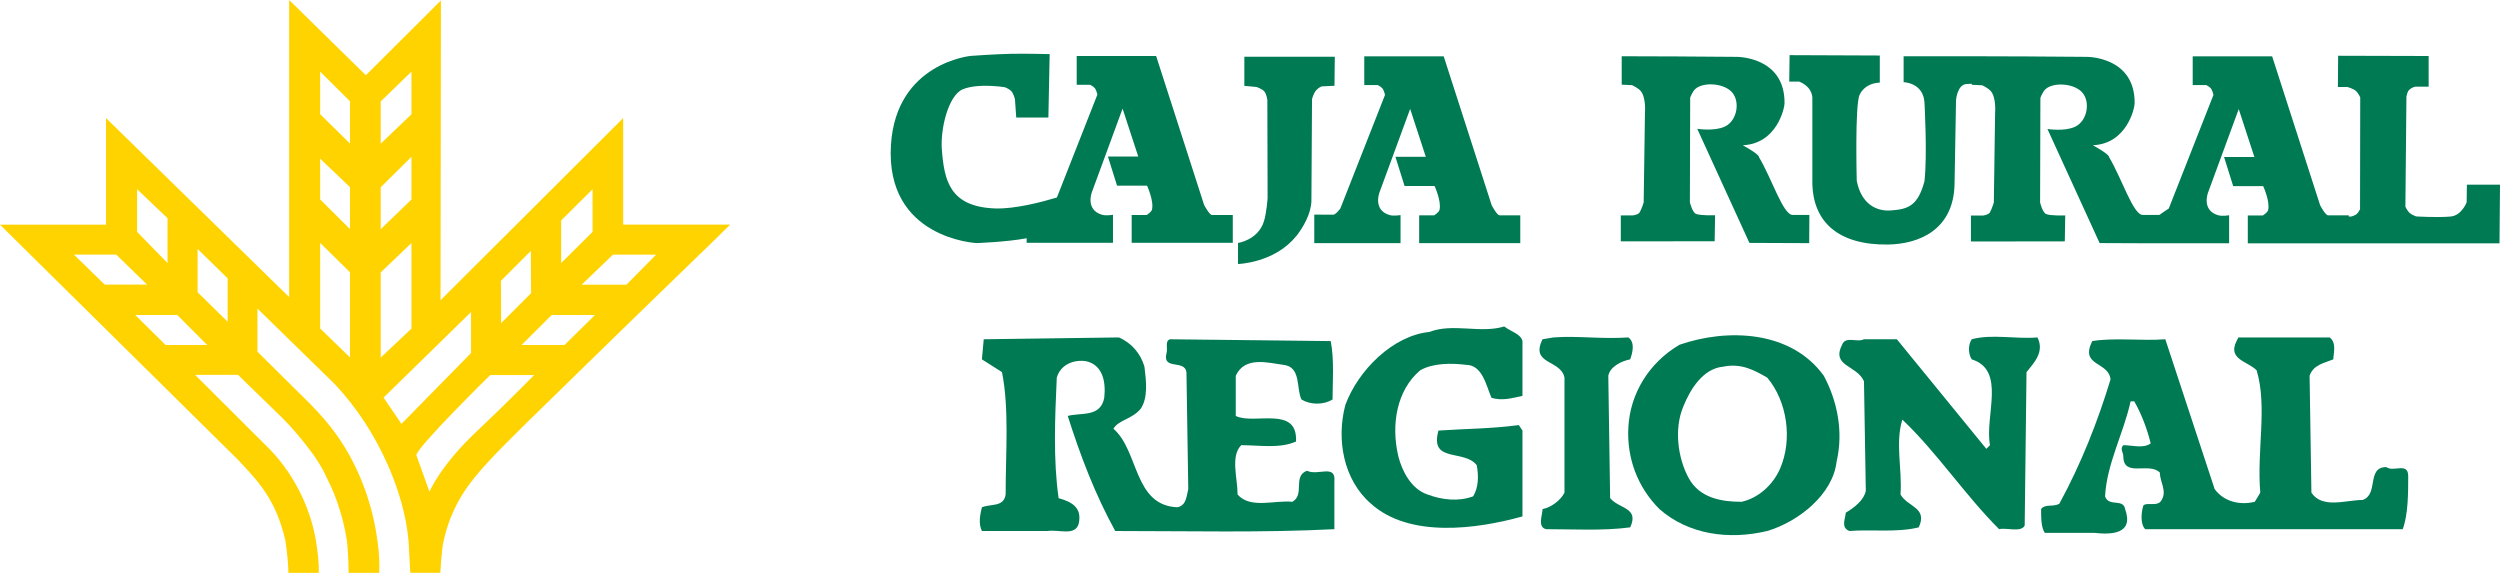
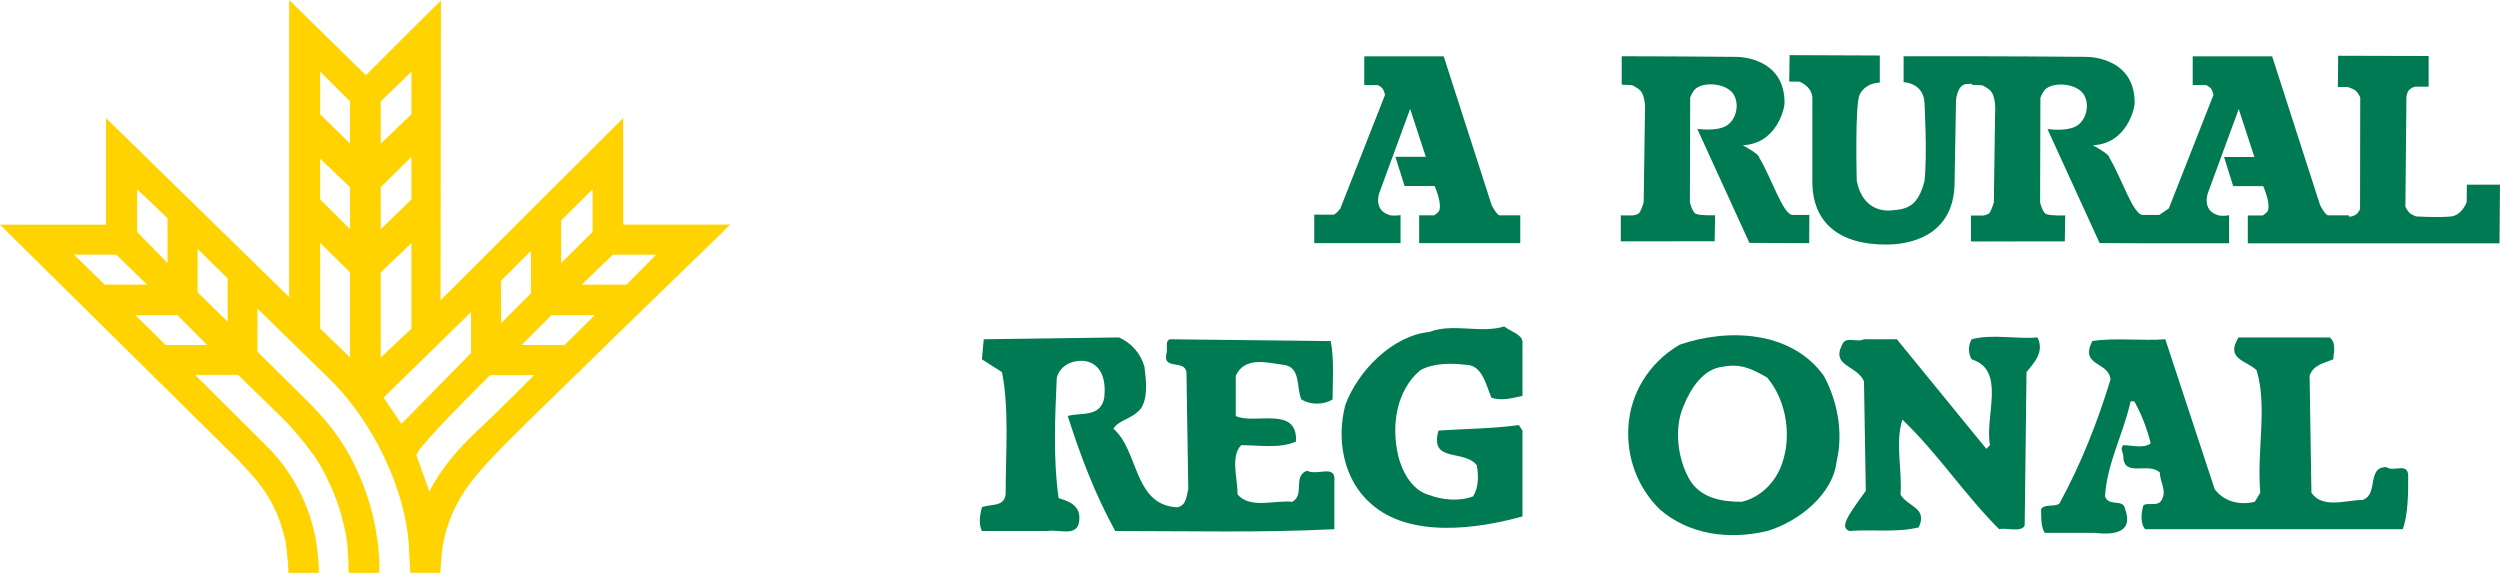
<svg xmlns="http://www.w3.org/2000/svg" width="152" height="35" viewBox="0 0 152 35" fill="none">
-   <path d="M62.42 14.764H67.669V13.058C67.669 13.058 67.25 13.132 67.002 13.058C65.97 12.754 66.388 11.681 66.388 11.681L68.253 6.603L69.205 9.516H67.361L67.917 11.289H69.741C69.741 11.289 70.178 12.24 70.037 12.754C70 12.895 69.719 13.073 69.719 13.073H68.805V14.764H74.953V13.073H73.694C73.528 13.073 73.209 12.458 73.209 12.458L70.293 3.405H65.463V5.156H66.284C66.284 5.156 66.477 5.252 66.562 5.356C66.662 5.474 66.721 5.752 66.721 5.752L64.26 12.007C63.371 12.277 61.713 12.717 60.492 12.673C57.749 12.569 57.413 10.981 57.265 9.112C57.161 7.817 57.672 5.789 58.534 5.43C59.478 5.037 61.099 5.304 61.099 5.304C61.099 5.304 61.362 5.407 61.48 5.533C61.632 5.692 61.71 6.044 61.71 6.044L61.787 7.147H63.742L63.819 3.29C63.819 3.29 62.376 3.253 61.454 3.272C60.507 3.29 59.03 3.398 59.03 3.398C59.03 3.398 54.481 3.816 54.17 8.812C53.815 14.516 59.371 14.779 59.371 14.779C59.371 14.779 61.132 14.723 62.42 14.486V14.76V14.764Z" fill="#007A53" />
-   <path d="M78.813 14.357C79.227 13.835 79.731 12.976 79.734 12.184L79.771 6.022C79.771 6.022 79.864 5.667 80.016 5.5C80.127 5.378 80.204 5.319 80.356 5.252L81.137 5.215L81.156 3.45H75.656V5.219L76.396 5.289C76.396 5.289 76.736 5.396 76.873 5.563C77.007 5.722 77.055 6.066 77.055 6.066L77.07 12.04C77.07 12.04 77.014 12.928 76.844 13.465C76.485 14.601 75.271 14.771 75.271 14.771V16.052C75.271 16.052 77.503 15.989 78.809 14.353L78.813 14.357Z" fill="#007A53" />
  <path d="M79.908 13.043V14.783H85.153V13.076C85.153 13.076 84.735 13.15 84.487 13.076C83.454 12.773 83.872 11.7 83.872 11.7L85.738 6.621L86.689 9.534H84.842L85.397 11.307H87.222C87.222 11.307 87.659 12.258 87.518 12.773C87.481 12.914 87.2 13.091 87.2 13.091H86.286V14.783H92.433V13.091H91.178C91.012 13.091 90.694 12.477 90.694 12.477L87.777 3.424H82.947V5.174H83.772C83.772 5.174 83.965 5.27 84.05 5.374C84.15 5.493 84.209 5.77 84.209 5.77L81.493 12.677C81.493 12.677 81.215 13.054 81.056 13.054L79.908 13.047V13.043Z" fill="#007A53" />
  <path d="M104.273 13.087C104.273 13.087 103.389 13.121 103.111 13.002C102.885 12.902 102.745 12.299 102.745 12.299L102.763 5.937C102.763 5.937 102.9 5.563 103.081 5.404C103.537 4.997 104.703 5.037 105.247 5.548C105.831 6.1 105.643 7.332 104.873 7.695C104.236 7.998 103.193 7.832 103.193 7.832L106.364 14.768L109.999 14.783L110.01 13.069H108.996C108.411 13.069 107.726 10.859 106.949 9.56C106.979 9.383 105.961 8.831 105.961 8.831C108.045 8.739 108.496 6.559 108.5 6.292C108.537 3.435 105.598 3.457 105.598 3.457L101.949 3.431L98.599 3.42V5.148L99.232 5.178C99.232 5.178 99.562 5.333 99.721 5.496C100.102 5.889 100.013 6.866 100.013 6.866L99.936 12.306C99.936 12.306 99.835 12.651 99.699 12.902C99.617 13.054 99.277 13.098 99.277 13.098H98.544V14.675L104.251 14.668L104.277 13.091L104.273 13.087Z" fill="#007A53" />
  <path d="M149.987 11.215L149.972 12.299C149.972 12.299 149.676 13.106 148.995 13.165C148.18 13.239 146.9 13.158 146.9 13.158C146.9 13.158 146.637 13.065 146.507 12.95C146.374 12.832 146.248 12.569 146.248 12.569L146.311 5.874C146.311 5.874 146.363 5.6 146.441 5.507C146.522 5.411 146.681 5.289 146.874 5.27H147.662V3.405L142.159 3.39L142.144 5.289H142.714C142.714 5.289 143.084 5.381 143.254 5.541C143.384 5.663 143.502 5.918 143.502 5.918L143.491 12.717C143.491 12.717 143.395 12.925 143.284 13.017C143.18 13.102 142.973 13.161 142.973 13.161L142.806 13.169V13.091H141.548C141.381 13.091 141.063 12.477 141.063 12.477L138.146 3.424H133.316V5.174H134.142C134.142 5.174 134.334 5.27 134.419 5.374C134.519 5.493 134.579 5.77 134.579 5.77L131.862 12.677C131.862 12.677 131.555 12.876 131.284 13.069H130.281C129.697 13.069 129.012 10.859 128.235 9.56C128.264 9.382 127.246 8.831 127.246 8.831C129.33 8.738 129.782 6.558 129.786 6.292C129.823 3.435 126.884 3.457 126.884 3.457L123.234 3.431L119.885 3.42H115.74V4.997C115.74 4.997 116.942 5.019 117.009 6.244C117.009 6.244 117.187 9.412 117.009 11.015C116.602 12.551 115.98 12.721 114.959 12.795C114.067 12.862 113.16 12.384 112.89 10.992C112.89 10.992 112.771 6.333 113.067 5.759C113.067 5.759 113.334 5.063 114.292 5.022V3.375L108.807 3.353L108.785 4.963H109.388C109.388 4.963 110.125 5.2 110.191 5.914C110.191 5.914 110.191 10.578 110.191 10.992C110.169 13.535 111.824 14.901 114.762 14.868C116.676 14.845 118.793 13.976 118.837 11.17L118.926 6.092C118.926 6.092 118.993 5.178 119.533 5.111L119.885 5.093V5.156L120.521 5.185C120.521 5.185 120.851 5.341 121.01 5.504C121.391 5.896 121.302 6.873 121.302 6.873L121.225 12.314C121.225 12.314 121.125 12.658 120.988 12.91C120.906 13.062 120.566 13.106 120.566 13.106H119.833V14.683L125.54 14.675L125.566 13.098C125.566 13.098 124.682 13.132 124.404 13.013C124.178 12.913 124.038 12.31 124.038 12.31L124.056 5.948C124.056 5.948 124.193 5.574 124.374 5.415C124.83 5.008 125.996 5.048 126.54 5.559C127.124 6.111 126.936 7.343 126.166 7.706C125.529 8.009 124.485 7.843 124.485 7.843L127.657 14.779L130.285 14.79H135.53V13.087C135.53 13.087 135.112 13.161 134.864 13.087C133.831 12.784 134.249 11.71 134.249 11.71L136.115 6.632L137.066 9.545H135.223L135.778 11.318H137.602C137.602 11.318 138.039 12.269 137.898 12.784C137.861 12.925 137.58 13.102 137.58 13.102H136.666V14.794H151.97L152 11.229H149.99L149.987 11.215Z" fill="#007A53" />
  <path d="M79.464 28.621C78.576 28.954 79.353 30.065 78.576 30.509C77.466 30.398 76.022 30.953 75.245 30.065C75.245 29.065 74.801 27.733 75.467 27.067C76.577 27.067 77.799 27.289 78.798 26.845C78.909 24.624 76.244 25.845 75.134 25.29V22.847C75.689 21.626 77.132 22.07 78.021 22.181C79.131 22.292 78.798 23.625 79.131 24.291C79.686 24.624 80.464 24.624 81.019 24.291C81.019 23.292 81.13 21.848 80.908 20.738L71.137 20.627C70.803 20.738 71.026 21.182 70.915 21.515C70.692 22.514 72.025 21.848 72.136 22.625L72.247 29.732C72.136 30.176 72.136 30.731 71.581 30.842C68.916 30.731 69.249 27.4 67.695 26.067C68.028 25.512 68.805 25.512 69.36 24.846C69.804 24.18 69.693 23.18 69.582 22.292C69.36 21.515 68.805 20.849 68.028 20.516L59.811 20.627L59.7 21.848L60.921 22.625C61.365 24.846 61.143 27.511 61.143 30.065C61.032 30.842 60.255 30.62 59.7 30.842C59.589 31.286 59.478 31.841 59.7 32.285H63.697C64.364 32.174 65.363 32.618 65.585 31.841C65.807 30.842 65.141 30.509 64.364 30.287C64.03 27.955 64.141 25.401 64.252 22.959C64.475 22.181 65.252 21.848 66.029 21.959C67.028 22.181 67.25 23.18 67.139 24.18C66.917 25.401 65.696 25.068 64.919 25.29C65.696 27.733 66.584 30.065 67.806 32.285C72.247 32.285 76.799 32.397 81.13 32.174V29.288C81.241 28.177 80.13 28.954 79.464 28.621Z" fill="#007A53" />
-   <path d="M97.896 30.287L97.785 22.847C97.896 22.292 98.562 21.959 99.118 21.848C99.229 21.515 99.451 20.849 99.007 20.516C97.341 20.627 95.897 20.404 94.454 20.516L93.788 20.627C93.011 22.181 94.898 21.848 95.12 22.958V29.954C94.898 30.398 94.343 30.842 93.788 30.953C93.788 31.286 93.455 32.063 94.01 32.174C95.675 32.174 97.452 32.285 99.118 32.063C99.673 30.842 98.451 30.953 97.896 30.287Z" fill="#007A53" />
  <path d="M91.456 19.849C90.013 20.294 88.347 19.627 86.904 20.183C84.683 20.405 82.573 22.514 81.796 24.624C81.241 26.734 81.685 29.176 83.35 30.62C85.682 32.73 89.79 32.174 92.566 31.397V26.178L92.344 25.845C90.679 26.067 89.124 26.067 87.459 26.178C86.904 28.177 89.013 27.289 89.79 28.288C89.902 28.954 89.902 29.62 89.569 30.176C88.68 30.509 87.681 30.398 86.793 30.065C85.793 29.732 85.238 28.621 85.016 27.733C84.572 25.845 84.905 23.736 86.348 22.514C87.126 22.07 88.236 22.07 89.124 22.181C90.124 22.181 90.346 23.403 90.679 24.18C91.345 24.402 92.011 24.18 92.566 24.069V20.738C92.455 20.294 91.9 20.183 91.456 19.849Z" fill="#007A53" />
-   <path d="M119.881 20.627C119.659 20.96 119.659 21.515 119.881 21.848C121.991 22.514 120.658 25.29 120.991 27.067L120.769 27.289L115.329 20.627H113.33C112.886 20.849 112.22 20.405 111.998 20.96C111.331 22.292 112.886 22.181 113.33 23.18L113.441 29.843C113.33 30.398 112.775 30.842 112.22 31.175C112.22 31.508 111.887 32.063 112.442 32.285C113.774 32.174 115.329 32.396 116.661 32.063C117.216 30.842 115.995 30.842 115.551 30.065C115.662 28.51 115.218 26.956 115.662 25.512C117.771 27.511 119.437 30.065 121.547 32.174C121.991 32.063 122.879 32.396 123.101 31.952L123.212 22.625C123.656 22.07 124.323 21.404 123.878 20.516C122.546 20.627 121.102 20.294 119.881 20.627Z" fill="#007A53" />
+   <path d="M119.881 20.627C119.659 20.96 119.659 21.515 119.881 21.848C121.991 22.514 120.658 25.29 120.991 27.067L120.769 27.289L115.329 20.627H113.33C112.886 20.849 112.22 20.405 111.998 20.96C111.331 22.292 112.886 22.181 113.33 23.18L113.441 29.843C112.22 31.508 111.887 32.063 112.442 32.285C113.774 32.174 115.329 32.396 116.661 32.063C117.216 30.842 115.995 30.842 115.551 30.065C115.662 28.51 115.218 26.956 115.662 25.512C117.771 27.511 119.437 30.065 121.547 32.174C121.991 32.063 122.879 32.396 123.101 31.952L123.212 22.625C123.656 22.07 124.323 21.404 123.878 20.516C122.546 20.627 121.102 20.294 119.881 20.627Z" fill="#007A53" />
  <path d="M145.086 28.399C143.865 28.399 144.642 30.065 143.643 30.398C142.643 30.398 141.2 30.953 140.534 29.954L140.423 22.847C140.645 22.181 141.311 22.07 141.866 21.848C141.866 21.515 142.088 20.849 141.644 20.516H136.092L135.981 20.738C135.426 21.848 136.647 21.959 137.203 22.514C137.869 24.735 137.203 27.4 137.425 29.954L137.092 30.509C136.203 30.731 135.204 30.509 134.649 29.732L131.651 20.627C130.207 20.738 128.542 20.516 127.209 20.738C126.432 22.292 128.209 21.959 128.32 23.07C127.543 25.623 126.543 28.177 125.211 30.62C124.878 30.842 124.323 30.62 124.1 30.953C124.1 31.508 124.1 32.063 124.323 32.397H127.32C128.32 32.508 129.763 32.508 129.208 30.953C129.097 30.287 128.209 30.842 127.987 30.176C128.098 28.177 129.097 26.401 129.541 24.402H129.763C130.207 25.179 130.541 26.067 130.763 26.956C130.318 27.289 129.652 27.067 129.097 27.067C128.875 27.289 129.097 27.511 129.097 27.733C129.097 29.065 130.652 28.066 131.318 28.732C131.318 29.288 131.762 29.843 131.429 30.398C131.207 30.842 130.541 30.509 130.318 30.731C130.207 31.064 130.096 31.841 130.429 32.174H146.085C146.419 31.286 146.419 29.954 146.419 28.954C146.419 28.066 145.53 28.732 145.086 28.399Z" fill="#007A53" />
  <path d="M102.115 20.96C100.228 22.07 99.118 23.958 99.006 25.956C98.895 27.844 99.562 29.62 100.894 30.953C102.671 32.507 105.113 32.84 107.445 32.285C109.333 31.73 111.442 30.065 111.664 28.066C112.109 26.178 111.664 24.291 110.887 22.847C108.889 20.072 105.002 19.96 102.115 20.96ZM108.222 28.51C107.778 29.509 106.89 30.287 105.891 30.509C104.669 30.509 103.337 30.287 102.671 29.065C102.004 27.844 101.782 26.067 102.338 24.735C102.782 23.625 103.559 22.403 104.78 22.292C105.891 22.07 106.668 22.514 107.445 22.958C108.667 24.402 109 26.734 108.222 28.51Z" fill="#007A53" />
  <path d="M37.889 7.18L26.785 18.254L26.808 0.026L22.244 4.575L17.581 0V18.062L6.447 7.18V13.661H0L14.46 27.944C15.66 29.221 16.766 30.335 17.344 32.837C17.344 32.837 17.514 33.81 17.536 34.832H19.379C19.416 34.103 19.209 32.874 19.209 32.874C18.858 30.768 17.762 28.606 16.137 27.052L11.862 22.792H14.472L17.181 25.427C17.666 25.897 18.465 26.826 19.039 27.629C19.616 28.436 19.883 29.084 19.883 29.084C20.493 30.265 20.882 31.571 21.089 32.852C21.089 32.852 21.189 33.651 21.197 34.832H23.055C23.11 33.858 22.944 32.859 22.944 32.859C22.662 30.668 21.826 28.369 20.497 26.482C20.001 25.779 19.453 25.164 18.869 24.568L15.652 21.382V18.761L20.316 23.317C21.693 24.765 22.803 26.486 23.617 28.355C24.25 29.813 24.702 31.356 24.839 32.881L24.946 34.828H26.771C26.771 34.828 26.841 33.514 26.948 33C27.081 32.363 27.218 31.949 27.415 31.438C28.395 29.076 29.643 28.036 35.835 21.981C39.521 18.376 43.615 14.442 44.399 13.654H37.889V7.18ZM8.335 11.503L10.186 13.265V15.993L8.335 14.098V11.503ZM4.493 15.478H7.062L8.942 17.303H6.366L4.49 15.478H4.493ZM10.067 20.975L8.22 19.15H10.778L12.595 20.975H10.063H10.067ZM13.842 19.561L12.014 17.769V15.134L13.842 16.925V19.561ZM21.282 21.733L19.465 19.972V14.768L21.282 16.555V21.73V21.733ZM21.282 13.931L19.465 12.125V9.649L21.282 11.381V13.931ZM21.282 8.731L19.465 6.943V4.353L21.282 6.162V8.731ZM36.027 11.507V14.098L34.117 15.993V13.406L36.027 11.507ZM32.278 15.253L32.289 17.825L30.468 19.646L30.457 17.073L32.278 15.253ZM23.147 6.166L25.016 4.356V6.947L23.147 8.735V6.166ZM23.147 11.385L25.016 9.534V12.129L23.147 13.935V11.385ZM23.147 16.563L25.016 14.775V19.979L23.147 21.741V16.567V16.563ZM24.406 25.771L23.321 24.172L28.64 18.972V21.463L24.409 25.771H24.406ZM29.088 26.127C26.737 28.314 26.116 29.909 26.108 29.894L25.316 27.677C25.331 27.196 29.806 22.803 29.806 22.803H32.478C32.478 22.803 30.442 24.868 29.088 26.127ZM34.317 20.978H31.708L33.54 19.154H36.172L34.321 20.978H34.317ZM39.891 15.482L38.089 17.307H35.368L37.267 15.482H39.891Z" fill="#FFD300" />
</svg>